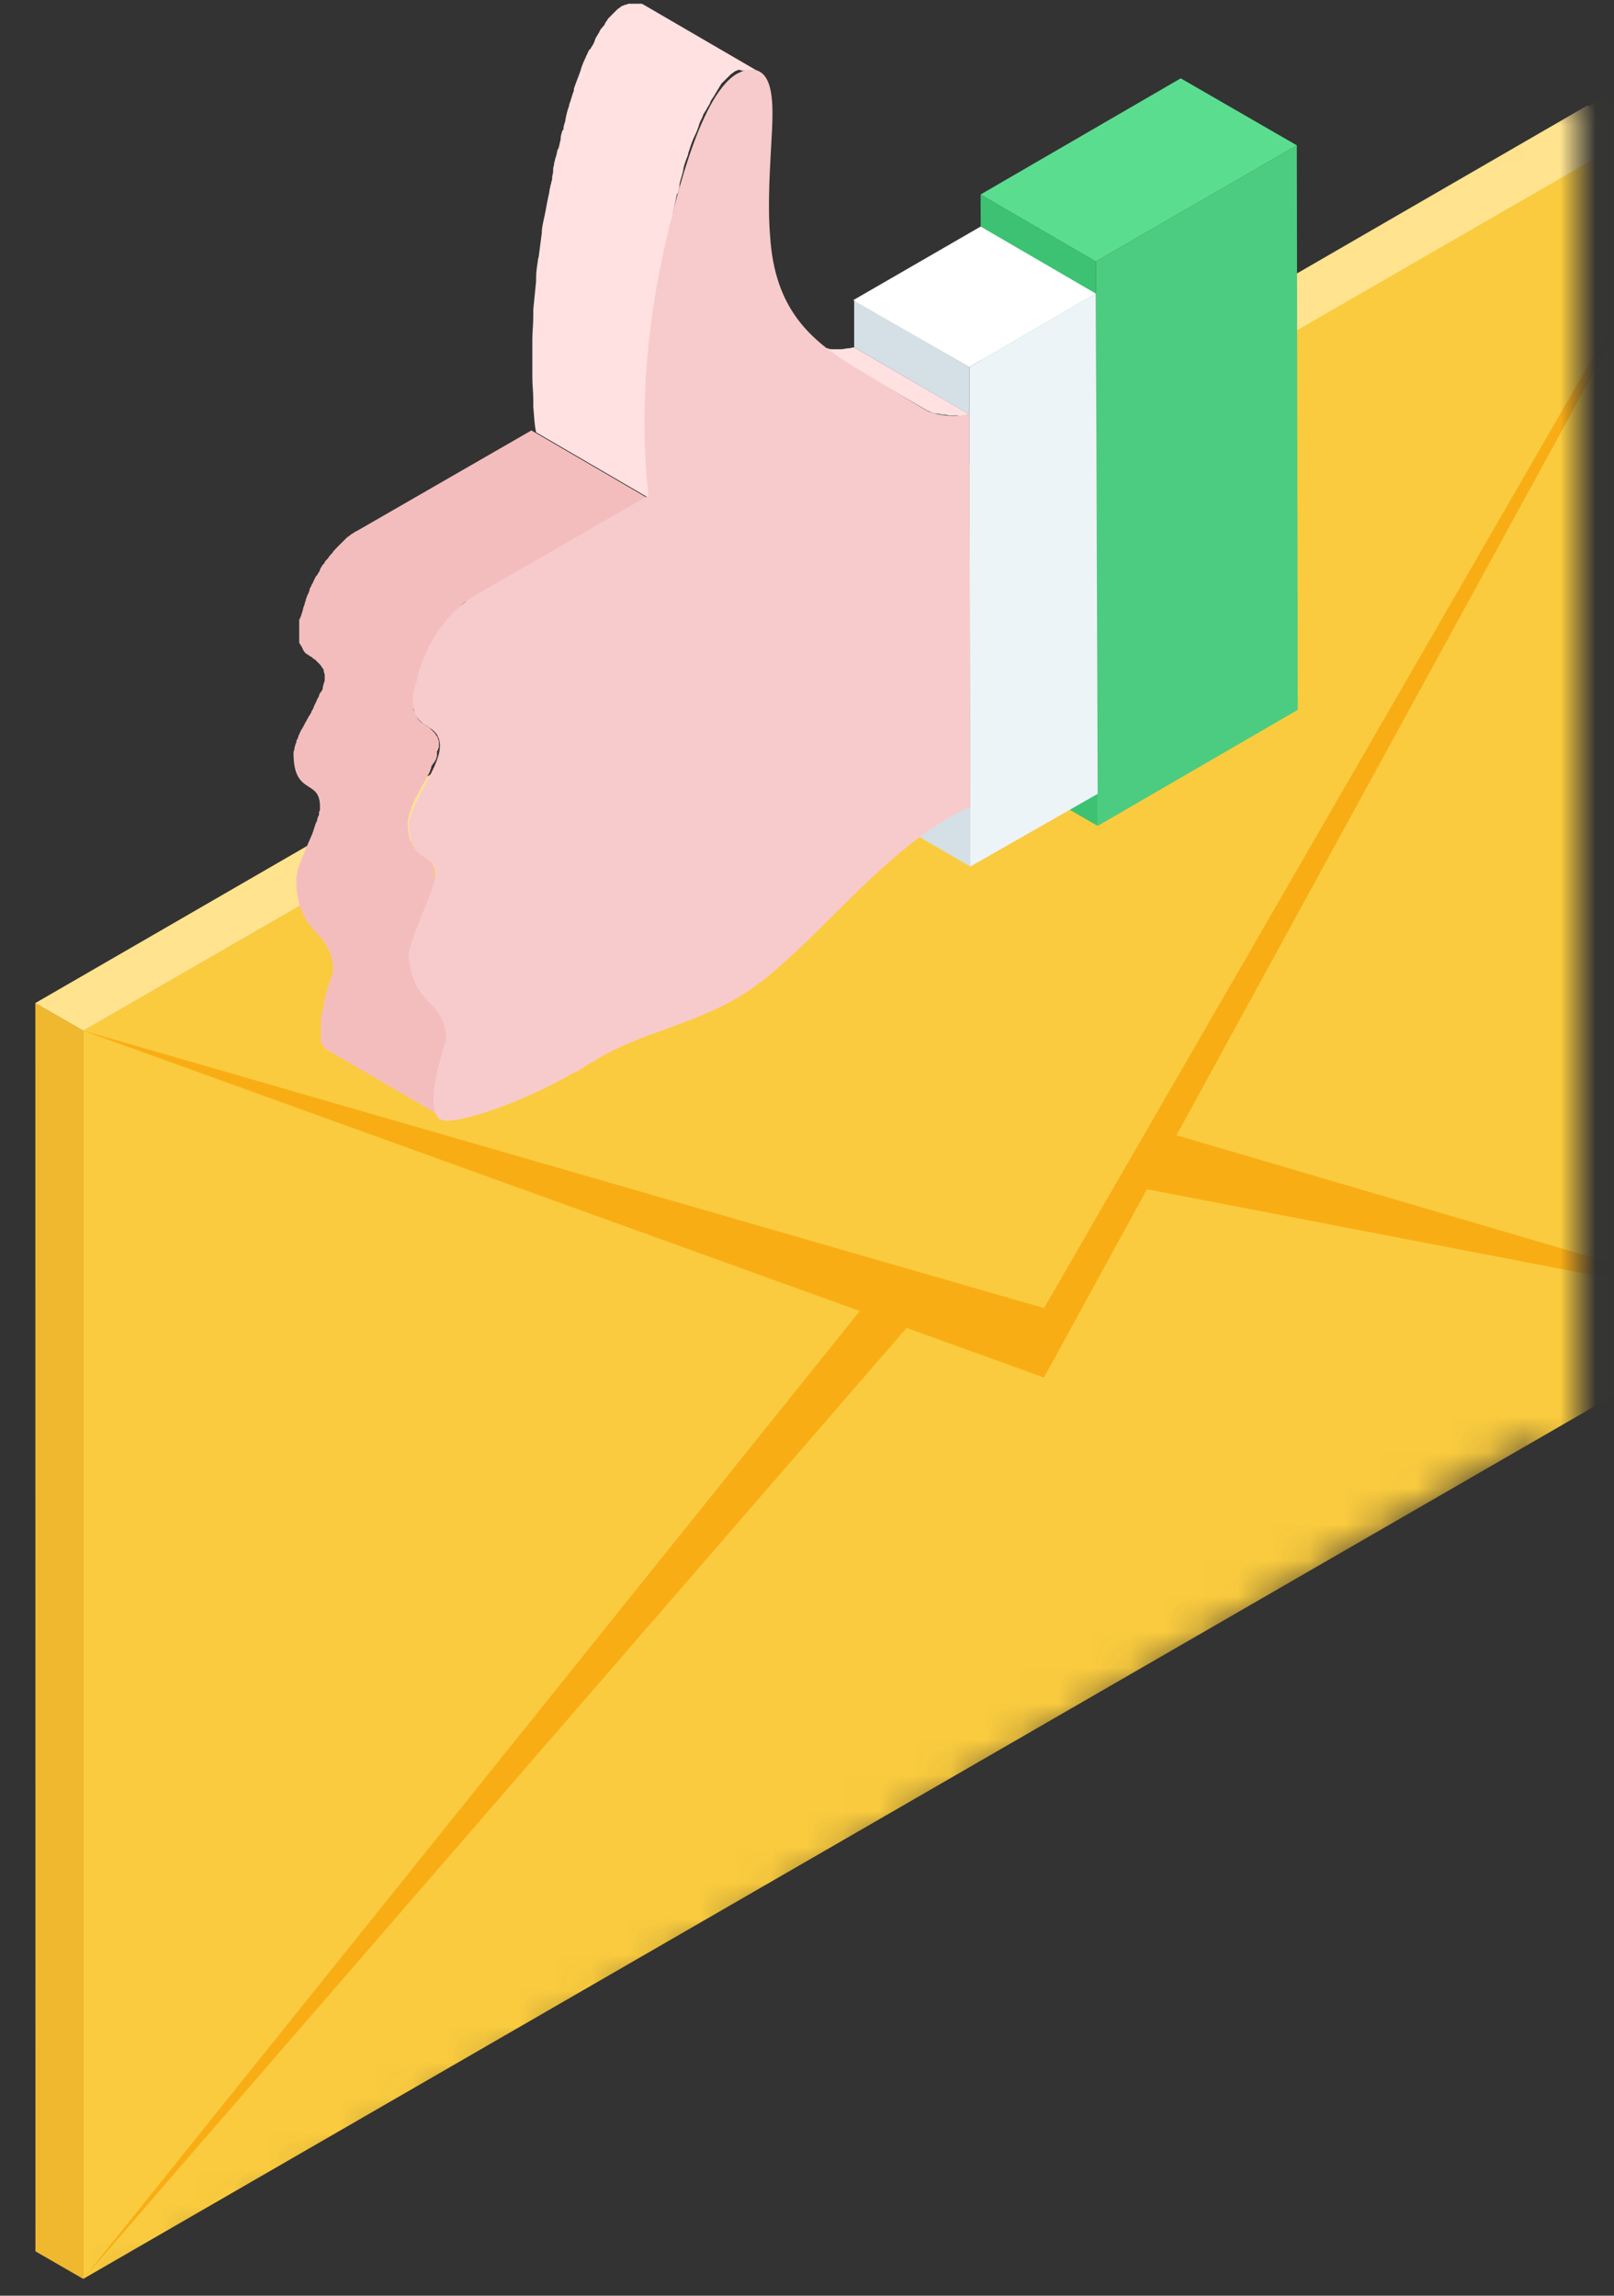
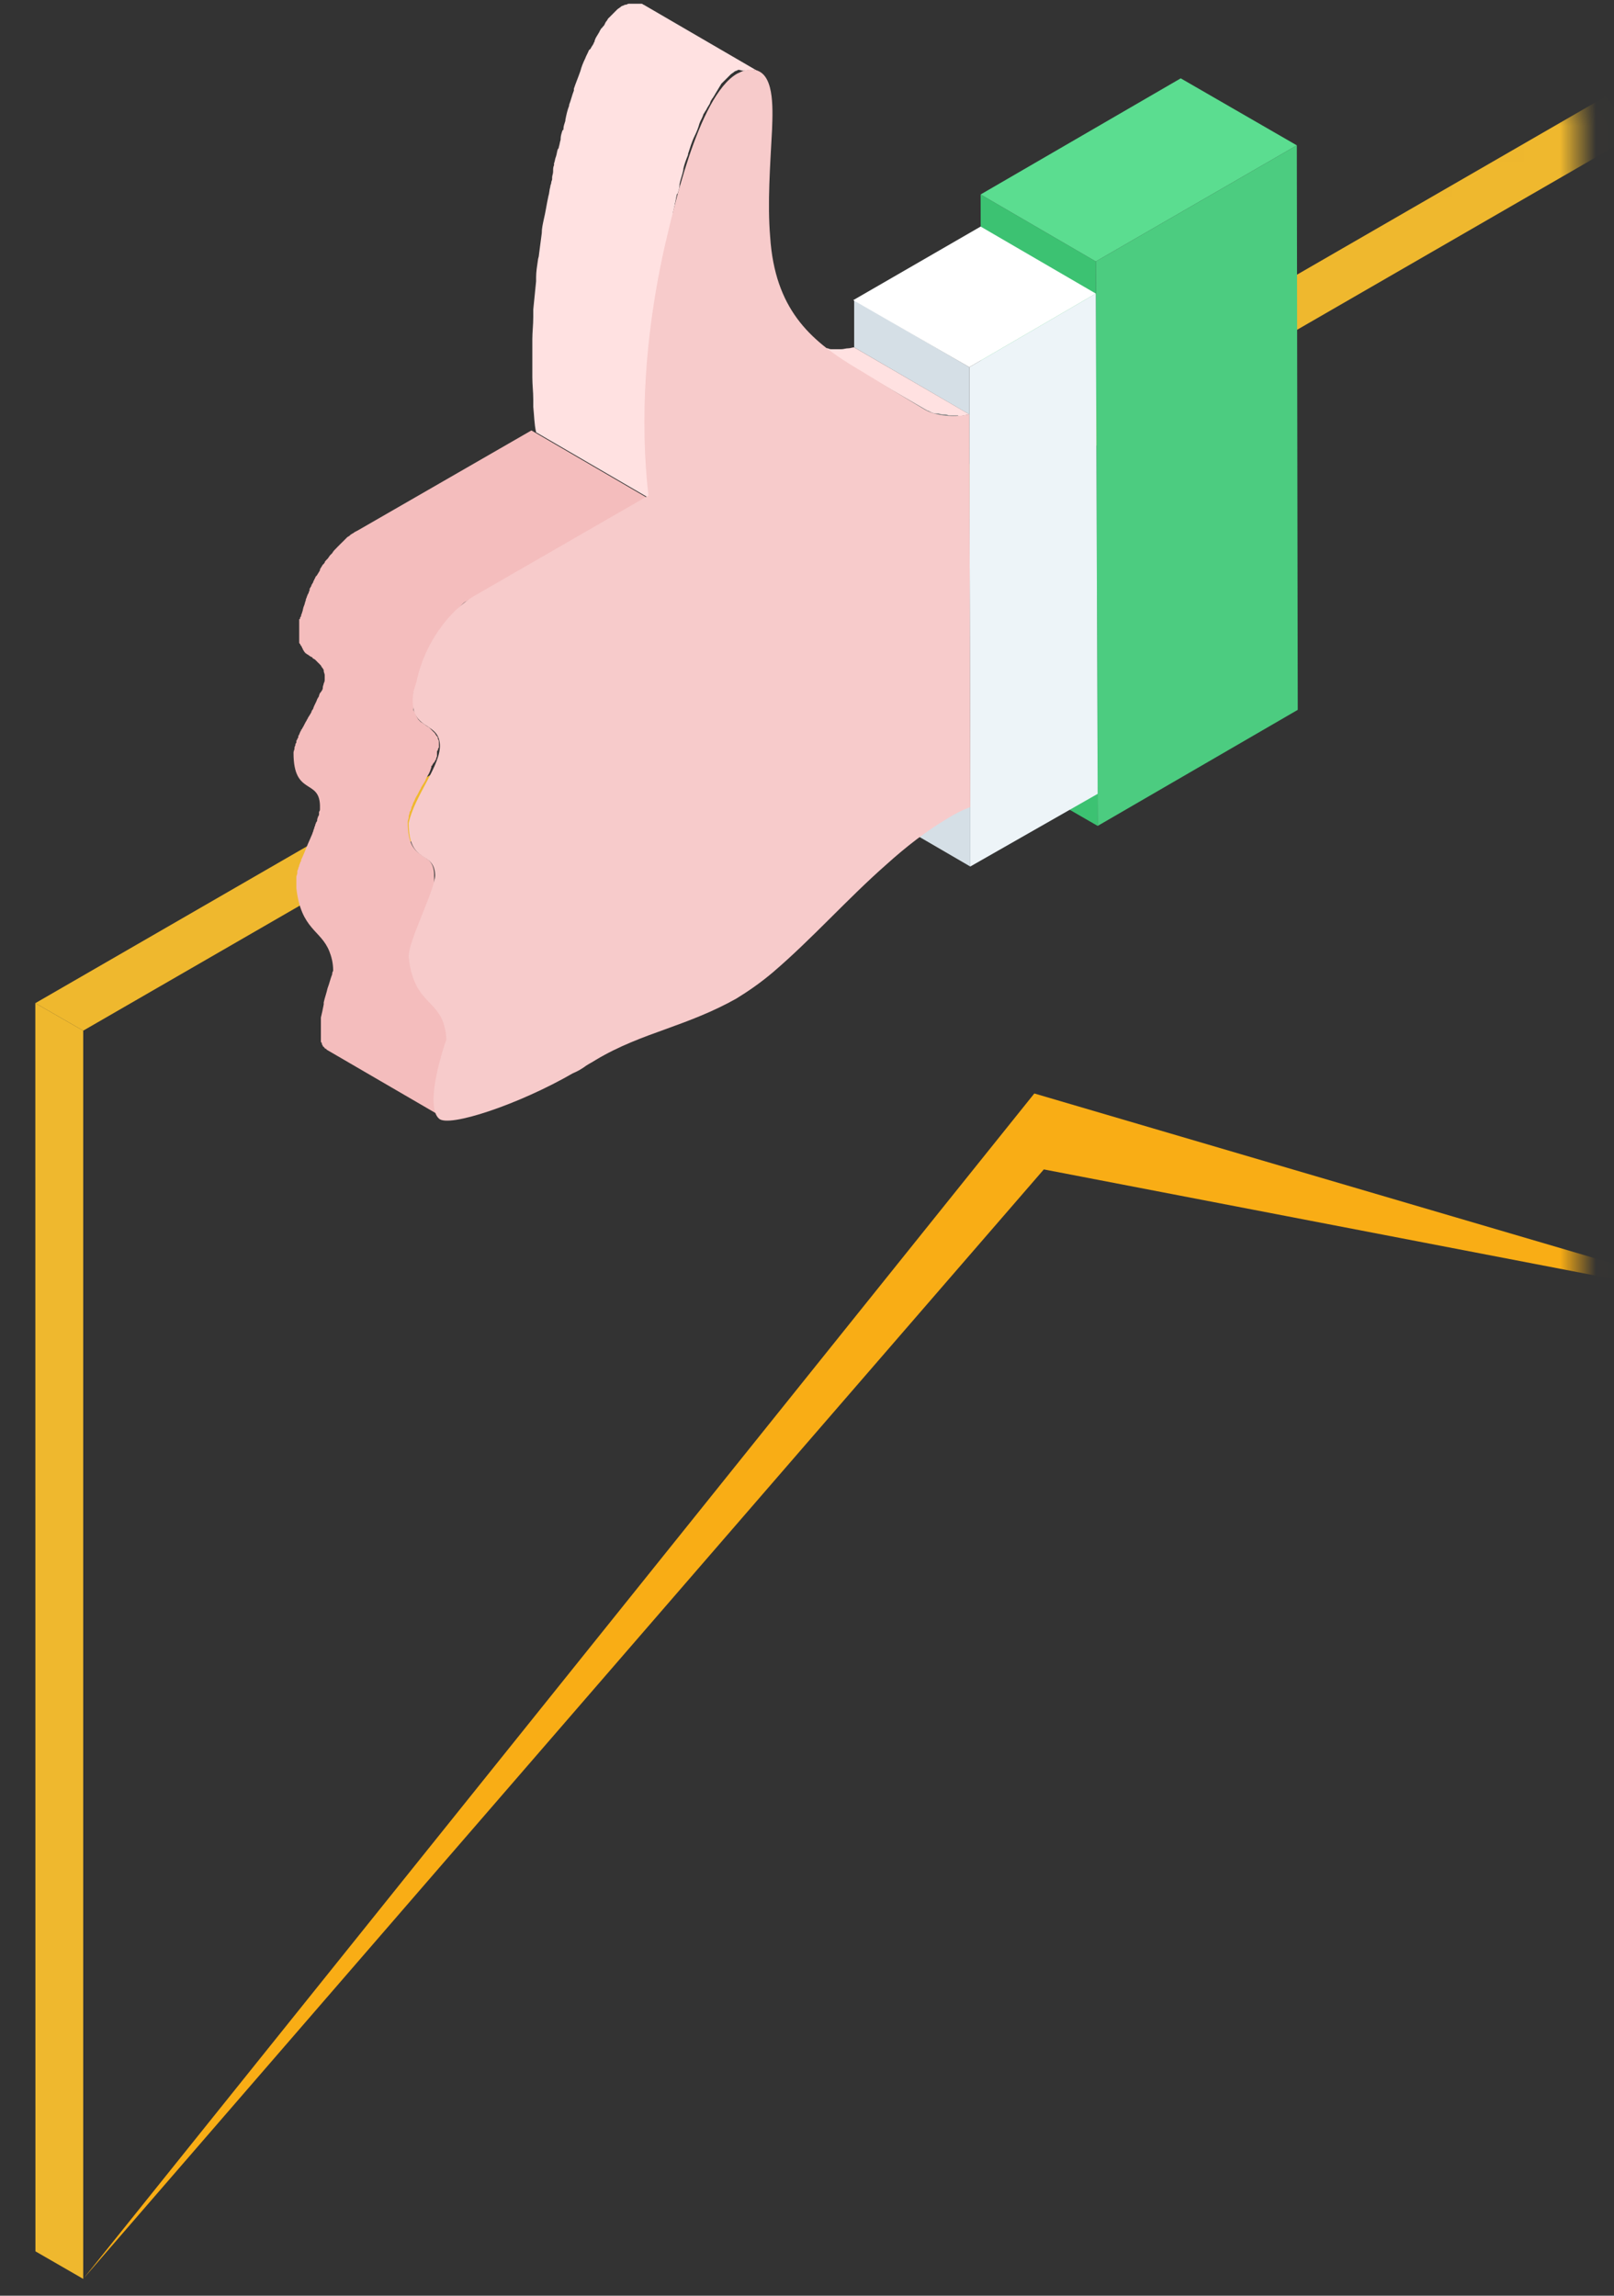
<svg xmlns="http://www.w3.org/2000/svg" xmlns:xlink="http://www.w3.org/1999/xlink" width="45px" height="64px" viewBox="0 0 45 64" version="1.1">
  <rect x="0" y="0" width="45" height="64" fill="#333333" stroke="none" />
  <title>Group 13</title>
  <desc>Created with Sketch.</desc>
  <defs>
    <path d="M43.466,0.23 L0.318,24.659 L0.318,64.474 L43.471,38.346 C43.936,38.614 44.463,38.817 45.012,38.991 L45.012,32.21 L45.012,0.644 C44.481,0.534 43.963,0.396 43.466,0.23 Z" id="path-1" />
  </defs>
  <g id="Desktop" stroke="none" stroke-width="1" fill="none" fill-rule="evenodd">
    <g id="Main-page" transform="translate(-196, -1620)">
      <g id="Subscribe" transform="translate(165, 1598)">
        <g id="Group-34">
          <g id="Group-13" transform="translate(30, 22)">
            <g id="XMLID_1_-Clipped" transform="translate(0, 2)">
              <mask id="mask-2" fill="white">
                <use xlink:href="#path-1" />
              </mask>
              <g id="SVGID_1_" />
              <g id="XMLID_1_" mask="url(#mask-2)">
                <g transform="translate(1.826, -1.369)" id="XMLID_2_">
                  <g>
-                     <polygon id="XMLID_8_" fill="#FACB3E" fill-rule="nonzero" points="1.494 28.102 1.494 62.9 48.372 35.837 48.372 1.038" />
                    <polygon id="XMLID_7_" fill="#F9AD15" fill-rule="nonzero" points="1.494 62.9 28.012 29.853 48.372 35.837 28.277 31.97" />
-                     <polygon id="XMLID_6_" fill="#F9AD15" fill-rule="nonzero" points="1.494 28.102 28.282 37.771 48.372 1.038" />
-                     <polygon id="XMLID_5_" fill="#FACB3E" fill-rule="nonzero" points="1.494 28.102 28.282 35.837 48.372 1.038" />
                    <polygon id="XMLID_4_" fill="#EFB82E" fill-rule="nonzero" points="48.372 1.038 47.038 0.27 0.159 27.335 1.494 28.102" />
-                     <polygon id="XMLID_9_" fill="#FFE38F" fill-rule="nonzero" points="44.444 3.322 43.444 2.302 0.159 27.335 1.494 28.102" />
                    <polygon id="XMLID_3_" fill="#EFB82E" fill-rule="nonzero" points="0.159 27.335 0.162 62.132 1.494 62.9 1.494 28.102" />
                  </g>
                </g>
              </g>
            </g>
            <g id="Group-12" transform="translate(9, 0)" fill-rule="nonzero">
              <g id="Group" transform="translate(0, 0)">
                <polygon id="Path" fill="#4CCC80" points="28.157 4.052 28.183 19.789 22.604 23.025 22.552 7.289" />
                <polygon id="Path" fill="#3CC272" points="22.604 23.025 19.368 21.157 19.341 5.421 22.552 7.289" />
                <polygon id="Path" fill="#5BDD90" points="22.552 7.289 19.341 5.421 24.92 2.184 28.157 4.052" />
                <polygon id="Path" fill="#888888" points="19.052 22.499 15.842 20.631 15.789 9.684 19.026 11.552" />
                <polygon id="Path" fill="#EDF4F8" points="22.552 8.184 22.604 22.131 19.052 24.157 19.052 22.499 19.026 11.552 19.026 10.236" />
                <path d="M19.052,24.157 L15.842,22.289 L15.842,20.631 L19.052,22.499 L19.052,24.157 Z M19.026,10.236 L15.815,8.368 L15.815,9.684 L19.026,11.552 L19.026,10.236 Z" id="Shape" fill="#D5DFE6" />
                <polygon id="Path" fill="#FFFFFF" points="19.026 10.236 15.789 8.368 19.341 6.316 22.552 8.184" />
                <path d="M18.868,11.579 C18.92,11.579 18.973,11.552 19.026,11.552 L15.815,9.684 C15.763,9.684 15.71,9.71 15.657,9.71 C15.578,9.71 15.526,9.736 15.447,9.736 L15.42,9.736 C15.368,9.736 15.315,9.736 15.263,9.736 C15.236,9.736 15.21,9.736 15.21,9.736 C15.157,9.736 15.131,9.736 15.078,9.71 C15.052,9.71 15.026,9.71 15.026,9.71 C14.999,9.71 14.947,9.684 14.921,9.684 C14.894,9.684 14.894,9.684 14.868,9.658 C14.842,9.658 14.789,9.631 14.763,9.631 C14.736,9.631 14.736,9.631 14.71,9.605 C14.684,9.605 14.657,9.579 14.657,9.579 C14.631,9.579 14.605,9.552 14.605,9.552 L14.605,9.552 L14.605,9.552 L14.605,9.552 L17.815,11.421 L17.815,11.421 C17.841,11.421 17.841,11.447 17.868,11.447 C17.894,11.447 17.92,11.473 17.92,11.473 L17.92,11.473 C17.92,11.473 17.947,11.473 17.973,11.5 C17.999,11.5 18.026,11.526 18.078,11.526 C18.078,11.526 18.078,11.526 18.105,11.526 C18.105,11.526 18.131,11.526 18.157,11.526 C18.184,11.526 18.236,11.552 18.262,11.552 L18.289,11.552 L18.315,11.552 C18.368,11.552 18.394,11.552 18.447,11.579 C18.473,11.579 18.473,11.579 18.499,11.579 L18.526,11.579 C18.578,11.579 18.631,11.579 18.684,11.579 L18.71,11.579 L18.71,11.579 C18.71,11.605 18.789,11.605 18.868,11.579 L18.868,11.579 Z" id="Path" fill="#FFE1E1" />
                <path d="M3.526,19.552 C3.526,19.526 3.526,19.499 3.526,19.473 C3.526,19.447 3.526,19.394 3.526,19.368 C3.526,19.341 3.526,19.315 3.553,19.289 L3.553,19.262 C3.553,19.236 3.553,19.236 3.579,19.21 C3.579,19.183 3.579,19.157 3.605,19.157 C3.605,19.131 3.605,19.131 3.631,19.105 L3.631,19.105 C3.631,19.078 3.658,19.052 3.658,19.026 C3.658,18.973 3.684,18.894 3.71,18.841 C3.737,18.789 3.737,18.736 3.763,18.657 L3.763,18.631 C3.789,18.578 3.789,18.526 3.816,18.499 C3.816,18.473 3.842,18.473 3.842,18.447 C3.868,18.42 3.868,18.368 3.895,18.341 C3.895,18.315 3.921,18.315 3.921,18.289 C3.947,18.262 3.947,18.21 3.974,18.184 C3.974,18.157 4,18.131 4,18.131 C4.026,18.105 4.026,18.078 4.052,18.026 C4.052,17.999 4.079,17.999 4.079,17.973 C4.105,17.947 4.105,17.92 4.131,17.868 C4.131,17.841 4.158,17.841 4.158,17.815 C4.184,17.789 4.21,17.762 4.21,17.71 C4.21,17.684 4.237,17.684 4.237,17.657 C4.263,17.631 4.263,17.605 4.289,17.578 C4.316,17.552 4.342,17.526 4.342,17.499 C4.342,17.473 4.368,17.473 4.368,17.447 C4.395,17.42 4.421,17.368 4.447,17.341 C4.447,17.315 4.474,17.315 4.474,17.289 C4.526,17.236 4.579,17.184 4.605,17.131 L4.631,17.105 C4.658,17.078 4.684,17.052 4.71,17.026 C4.737,16.999 4.737,16.999 4.763,16.973 C4.789,16.947 4.816,16.92 4.842,16.894 C4.868,16.868 4.868,16.868 4.895,16.841 C4.921,16.815 4.947,16.789 5,16.763 C5.026,16.763 5.026,16.736 5.052,16.736 C5.105,16.71 5.158,16.684 5.184,16.657 L10.026,13.868 L6.816,12 L1.974,14.789 C1.921,14.815 1.868,14.842 1.842,14.868 C1.816,14.868 1.816,14.894 1.789,14.894 C1.763,14.921 1.737,14.947 1.684,14.973 C1.658,14.999 1.658,14.999 1.632,15.026 C1.605,15.052 1.579,15.078 1.553,15.105 C1.526,15.131 1.526,15.131 1.5,15.157 C1.474,15.184 1.447,15.21 1.421,15.236 L1.421,15.236 L1.395,15.263 C1.342,15.315 1.289,15.368 1.263,15.42 L1.237,15.447 C1.237,15.447 1.237,15.447 1.21,15.473 C1.184,15.499 1.158,15.552 1.132,15.578 L1.105,15.605 L1.105,15.605 C1.079,15.631 1.053,15.657 1.053,15.684 C1.026,15.71 1.026,15.736 1,15.736 L1,15.736 C1,15.763 0.974,15.763 0.974,15.789 C0.947,15.815 0.947,15.842 0.921,15.868 C0.921,15.868 0.921,15.868 0.921,15.894 C0.921,15.92 0.895,15.92 0.895,15.947 C0.868,15.973 0.868,15.999 0.842,16.026 C0.842,16.026 0.842,16.052 0.816,16.052 C0.816,16.078 0.789,16.078 0.789,16.105 C0.789,16.131 0.763,16.131 0.763,16.157 C0.763,16.184 0.737,16.184 0.737,16.21 C0.737,16.236 0.711,16.263 0.711,16.263 C0.711,16.289 0.684,16.289 0.684,16.315 C0.684,16.341 0.658,16.368 0.658,16.368 C0.658,16.394 0.632,16.394 0.632,16.42 L0.632,16.447 C0.632,16.473 0.605,16.499 0.605,16.526 C0.605,16.552 0.579,16.552 0.579,16.578 L0.579,16.578 C0.553,16.631 0.553,16.657 0.526,16.71 L0.526,16.736 L0.526,16.736 C0.5,16.789 0.5,16.841 0.474,16.894 L0.474,16.894 C0.447,16.947 0.447,17.026 0.421,17.078 C0.421,17.105 0.395,17.131 0.395,17.157 C0.395,17.184 0.395,17.184 0.368,17.21 C0.368,17.236 0.368,17.263 0.342,17.263 L0.342,17.289 L0.342,17.315 L0.342,17.341 L0.342,17.368 C0.342,17.394 0.342,17.394 0.342,17.42 L0.342,17.42 C0.342,17.447 0.342,17.473 0.342,17.526 C0.342,17.552 0.342,17.578 0.342,17.605 C0.342,17.631 0.342,17.657 0.342,17.684 C0.342,17.71 0.342,17.736 0.342,17.762 C0.342,17.789 0.342,17.815 0.342,17.841 C0.342,17.868 0.342,17.894 0.342,17.894 C0.342,17.92 0.342,17.947 0.368,17.947 C0.368,17.973 0.368,17.973 0.395,17.999 C0.395,18.026 0.421,18.026 0.421,18.052 C0.421,18.078 0.447,18.078 0.447,18.105 C0.447,18.131 0.474,18.131 0.474,18.157 L0.5,18.184 C0.5,18.21 0.526,18.21 0.526,18.21 L0.553,18.236 C0.579,18.236 0.579,18.262 0.605,18.262 L0.632,18.289 C0.658,18.289 0.658,18.315 0.684,18.315 C0.684,18.315 0.711,18.315 0.711,18.341 C0.737,18.368 0.763,18.368 0.789,18.394 L0.816,18.42 L0.842,18.447 L0.868,18.473 L0.895,18.499 L0.921,18.526 L0.947,18.552 C0.947,18.578 0.974,18.578 0.974,18.605 L1,18.631 C1,18.657 1.026,18.657 1.026,18.684 L1.026,18.71 C1.026,18.736 1.053,18.789 1.053,18.815 C1.053,18.868 1.053,18.894 1.053,18.947 C1.053,18.973 1.053,18.999 1.026,19.052 L1.026,19.052 C1.026,19.078 1,19.131 1,19.157 C1,19.157 1,19.157 1,19.183 C1,19.21 0.974,19.262 0.947,19.289 C0.947,19.289 0.947,19.315 0.921,19.315 C0.921,19.341 0.895,19.368 0.895,19.394 C0.895,19.42 0.868,19.447 0.868,19.447 C0.868,19.473 0.842,19.473 0.842,19.499 C0.816,19.578 0.763,19.657 0.737,19.736 C0.737,19.762 0.711,19.789 0.711,19.789 C0.684,19.815 0.684,19.868 0.658,19.894 C0.632,19.947 0.605,19.973 0.579,20.026 C0.579,20.052 0.553,20.052 0.553,20.078 L0.553,20.078 C0.5,20.157 0.474,20.236 0.421,20.315 C0.421,20.315 0.421,20.341 0.395,20.341 L0.395,20.368 C0.368,20.394 0.368,20.42 0.342,20.473 C0.342,20.499 0.316,20.499 0.316,20.526 L0.316,20.552 C0.316,20.578 0.289,20.578 0.289,20.605 C0.289,20.631 0.263,20.631 0.263,20.657 L0.263,20.683 C0.263,20.71 0.263,20.71 0.237,20.736 L0.237,20.762 C0.237,20.789 0.211,20.815 0.211,20.841 C0.211,20.841 0.211,20.841 0.211,20.868 L0.211,20.868 C0.211,20.894 0.184,20.947 0.184,20.973 L0.184,20.999 C0.184,22.183 0.895,21.71 0.921,22.447 C0.921,22.473 0.921,22.499 0.921,22.525 C0.921,22.525 0.921,22.525 0.921,22.552 C0.921,22.578 0.921,22.604 0.895,22.631 C0.895,22.657 0.895,22.657 0.895,22.683 C0.895,22.71 0.895,22.736 0.868,22.762 C0.868,22.789 0.842,22.815 0.842,22.868 C0.842,22.894 0.842,22.894 0.816,22.92 C0.816,22.947 0.789,22.973 0.789,22.999 C0.789,23.025 0.763,23.052 0.763,23.078 C0.763,23.104 0.737,23.131 0.737,23.157 C0.737,23.183 0.711,23.21 0.711,23.236 C0.658,23.368 0.605,23.473 0.553,23.604 C0.5,23.736 0.447,23.868 0.395,23.973 C0.395,23.973 0.395,23.973 0.395,23.999 C0.395,24.025 0.368,24.025 0.368,24.052 C0.368,24.078 0.342,24.104 0.342,24.131 C0.342,24.157 0.316,24.183 0.316,24.21 C0.316,24.236 0.289,24.262 0.289,24.289 L0.289,24.315 L0.289,24.341 C0.289,24.368 0.263,24.42 0.263,24.446 L0.263,24.473 C0.263,24.499 0.263,24.499 0.263,24.525 C0.263,24.552 0.263,24.552 0.263,24.578 L0.263,24.604 C0.263,24.631 0.263,24.657 0.263,24.657 C0.263,24.657 0.263,24.657 0.263,24.683 L0.263,24.683 C0.263,24.71 0.263,24.736 0.263,24.762 C0.395,25.92 0.947,25.92 1.184,26.525 C1.237,26.657 1.289,26.841 1.289,27.052 C1.289,27.078 1.263,27.104 1.263,27.131 C1.263,27.131 1.263,27.131 1.263,27.157 C1.21,27.288 1.184,27.42 1.132,27.552 L1.132,27.552 L1.132,27.552 C1.105,27.683 1.053,27.815 1.026,27.946 C1.026,27.946 1.026,27.946 1.026,27.973 C1.026,27.973 1.026,27.973 1.026,27.999 C1,28.131 0.974,28.262 0.947,28.367 L0.947,28.367 C0.947,28.394 0.947,28.42 0.947,28.446 C0.947,28.473 0.947,28.499 0.947,28.525 C0.947,28.552 0.947,28.578 0.947,28.604 C0.947,28.631 0.947,28.657 0.947,28.657 C0.947,28.683 0.947,28.709 0.947,28.736 C0.947,28.762 0.947,28.762 0.947,28.788 C0.947,28.815 0.947,28.841 0.947,28.867 C0.947,28.894 0.947,28.894 0.947,28.92 C0.947,28.946 0.947,28.973 0.947,28.973 C0.947,28.999 0.947,28.999 0.947,29.025 C0.947,29.052 0.947,29.052 0.974,29.078 L0.974,29.104 C0.974,29.131 1,29.131 1,29.157 C1,29.157 1,29.183 1.026,29.183 C1.053,29.209 1.053,29.236 1.079,29.236 C1.079,29.236 1.105,29.236 1.105,29.262 L4.316,31.13 C4.316,31.13 4.289,31.13 4.289,31.104 C4.263,31.078 4.263,31.051 4.237,31.051 C4.237,31.051 4.237,31.025 4.21,31.025 C4.21,30.999 4.184,30.999 4.184,30.973 L4.184,30.946 C4.184,30.92 4.184,30.92 4.158,30.894 C4.158,30.867 4.158,30.867 4.158,30.841 C4.158,30.815 4.158,30.815 4.158,30.788 C4.158,30.762 4.158,30.762 4.158,30.736 C4.158,30.709 4.158,30.683 4.158,30.657 C4.158,30.63 4.158,30.604 4.158,30.604 C4.158,30.578 4.158,30.552 4.158,30.525 C4.158,30.499 4.158,30.473 4.158,30.473 C4.158,30.446 4.158,30.42 4.158,30.394 C4.158,30.367 4.158,30.341 4.158,30.315 C4.158,30.288 4.158,30.262 4.158,30.236 C4.184,30.104 4.184,29.999 4.237,29.867 L4.237,29.841 C4.263,29.709 4.289,29.578 4.342,29.446 L4.342,29.446 C4.368,29.315 4.421,29.183 4.474,29.052 C4.474,29.025 4.5,28.973 4.5,28.946 L4.5,28.946 C4.421,27.762 3.605,28.104 3.447,26.657 C3.447,26.631 3.447,26.604 3.447,26.578 C3.447,26.578 3.447,26.578 3.447,26.552 C3.447,26.525 3.447,26.499 3.474,26.473 C3.474,26.446 3.474,26.446 3.474,26.42 C3.474,26.394 3.474,26.367 3.5,26.341 C3.5,26.315 3.526,26.288 3.526,26.236 C3.526,26.21 3.526,26.21 3.553,26.183 C3.553,26.157 3.579,26.131 3.579,26.104 C3.579,26.078 3.605,26.052 3.605,26.025 C3.605,25.999 3.631,25.973 3.631,25.946 C3.631,25.92 3.658,25.894 3.658,25.867 C3.71,25.736 3.763,25.631 3.816,25.499 C3.868,25.367 3.921,25.262 3.974,25.131 C3.974,25.131 3.974,25.131 3.974,25.104 C3.974,25.078 4,25.078 4,25.052 C4,25.025 4.026,24.999 4.026,24.973 C4.026,24.946 4.052,24.92 4.052,24.894 C4.052,24.867 4.079,24.841 4.079,24.815 L4.079,24.789 L4.079,24.762 C4.079,24.736 4.105,24.683 4.105,24.657 L4.105,24.631 C4.105,24.604 4.105,24.604 4.105,24.604 C4.105,24.578 4.105,24.578 4.105,24.552 L4.105,24.525 C4.105,24.499 4.105,24.473 4.105,24.473 C4.105,24.473 4.105,24.473 4.105,24.446 L4.105,24.446 C4.105,24.42 4.105,24.394 4.105,24.368 C4.079,23.657 3.368,24.104 3.368,22.92 C3.368,22.868 3.395,22.815 3.395,22.789 C3.395,22.789 3.395,22.789 3.395,22.762 C3.395,22.736 3.421,22.683 3.421,22.657 C3.421,22.631 3.421,22.631 3.447,22.604 C3.447,22.578 3.474,22.552 3.474,22.499 C3.474,22.473 3.5,22.473 3.5,22.447 C3.5,22.42 3.526,22.394 3.526,22.368 C3.553,22.341 3.553,22.315 3.579,22.262 C3.579,22.236 3.605,22.236 3.605,22.21 C3.658,22.131 3.684,22.052 3.737,21.973 C3.737,21.947 3.763,21.92 3.763,21.92 C3.789,21.868 3.816,21.841 3.842,21.789 C3.868,21.762 3.868,21.71 3.895,21.683 C3.895,21.657 3.921,21.657 3.921,21.631 L3.921,21.631 C3.974,21.552 4,21.473 4.026,21.394 L4.026,21.368 C4.026,21.368 4.026,21.341 4.052,21.341 C4.052,21.315 4.079,21.289 4.079,21.289 C4.079,21.289 4.079,21.262 4.105,21.262 C4.105,21.236 4.131,21.236 4.131,21.21 C4.131,21.21 4.131,21.183 4.158,21.183 C4.158,21.183 4.158,21.183 4.158,21.157 C4.158,21.131 4.184,21.104 4.184,21.078 C4.184,21.078 4.184,21.078 4.184,21.052 C4.184,21.052 4.184,21.052 4.184,21.026 C4.184,20.999 4.184,20.999 4.184,20.973 C4.184,20.947 4.184,20.92 4.21,20.92 L4.21,20.92 L4.21,20.92 C4.21,20.894 4.21,20.868 4.237,20.841 L4.237,20.841 C4.237,20.789 4.237,20.762 4.237,20.71 C4.237,20.657 4.237,20.631 4.21,20.605 L4.21,20.578 C4.21,20.552 4.184,20.526 4.184,20.526 L4.158,20.499 C4.158,20.473 4.131,20.473 4.131,20.447 L4.105,20.42 L4.079,20.394 L4.052,20.368 L4.026,20.341 L4,20.315 L3.974,20.289 C3.947,20.262 3.921,20.262 3.895,20.236 C3.895,20.236 3.868,20.236 3.868,20.21 C3.842,20.21 3.842,20.183 3.816,20.183 L3.789,20.157 C3.763,20.157 3.763,20.131 3.737,20.131 L3.71,20.105 L3.684,20.078 L3.658,20.052 C3.658,20.026 3.631,20.026 3.631,19.999 C3.631,19.999 3.605,19.973 3.605,19.947 C3.605,19.92 3.579,19.92 3.579,19.894 C3.579,19.868 3.579,19.868 3.553,19.841 C3.553,19.815 3.526,19.815 3.526,19.789 C3.526,19.762 3.526,19.736 3.526,19.736 C3.526,19.71 3.526,19.683 3.526,19.657 C3.526,19.631 3.526,19.605 3.526,19.578 C3.526,19.605 3.526,19.578 3.526,19.552 Z" id="Path" fill="#F4BDBD" />
                <path d="M12.763,1.974 C12.763,1.947 12.789,1.947 12.763,1.974 C12.815,1.974 12.842,1.947 12.894,1.947 L12.894,1.947 C12.921,1.947 12.973,1.947 13,1.947 C13.026,1.947 13.052,1.947 13.078,1.974 L13.078,1.974 C13.105,1.974 13.131,2 13.157,2 L9.947,0.132 L9.947,0.132 C9.921,0.132 9.921,0.105 9.894,0.105 L9.868,0.105 L9.868,0.105 L9.868,0.105 C9.842,0.105 9.842,0.105 9.815,0.105 L9.789,0.105 C9.763,0.105 9.763,0.105 9.736,0.105 C9.71,0.105 9.684,0.105 9.658,0.105 L9.658,0.105 L9.658,0.105 C9.631,0.105 9.631,0.105 9.605,0.105 L9.579,0.105 L9.552,0.105 C9.552,0.105 9.552,0.105 9.526,0.105 C9.5,0.105 9.473,0.132 9.447,0.132 C9.447,0.132 9.447,0.132 9.421,0.132 L9.421,0.132 C9.394,0.158 9.342,0.158 9.315,0.184 C9.289,0.211 9.236,0.237 9.21,0.263 L9.184,0.289 C9.158,0.316 9.131,0.342 9.105,0.368 C9.105,0.368 9.105,0.368 9.079,0.395 L9.052,0.421 C9.026,0.447 9,0.474 9,0.474 L8.973,0.5 L8.947,0.526 C8.947,0.553 8.921,0.553 8.921,0.579 L8.894,0.605 C8.894,0.632 8.868,0.632 8.868,0.658 C8.868,0.684 8.842,0.684 8.842,0.711 C8.842,0.711 8.842,0.711 8.815,0.737 C8.789,0.763 8.789,0.789 8.763,0.789 C8.763,0.816 8.737,0.816 8.737,0.842 L8.737,0.842 C8.71,0.868 8.71,0.895 8.71,0.895 C8.684,0.921 8.684,0.947 8.658,0.974 L8.658,0.974 C8.658,1 8.631,1 8.631,1.026 C8.605,1.053 8.605,1.079 8.579,1.132 C8.579,1.132 8.579,1.132 8.579,1.158 C8.579,1.158 8.552,1.184 8.552,1.21 C8.526,1.263 8.5,1.289 8.473,1.342 C8.473,1.342 8.473,1.368 8.447,1.368 C8.447,1.368 8.447,1.395 8.421,1.395 C8.394,1.474 8.342,1.553 8.315,1.632 L8.315,1.632 L8.315,1.632 C8.263,1.737 8.21,1.868 8.184,1.974 L8.184,1.974 L8.184,1.974 C8.131,2.131 8.052,2.316 8,2.474 C8,2.474 8,2.474 8,2.5 C8,2.5 8,2.5 8,2.526 C7.947,2.658 7.921,2.789 7.868,2.921 L7.868,2.947 C7.816,3.079 7.789,3.21 7.763,3.342 L7.763,3.342 L7.763,3.368 C7.737,3.447 7.71,3.526 7.71,3.579 C7.71,3.605 7.71,3.631 7.684,3.631 C7.658,3.71 7.631,3.789 7.631,3.868 C7.631,3.868 7.631,3.868 7.631,3.895 C7.605,3.974 7.605,4.026 7.579,4.105 C7.579,4.131 7.579,4.131 7.552,4.158 C7.526,4.237 7.526,4.289 7.5,4.368 L7.5,4.368 C7.473,4.421 7.473,4.5 7.447,4.552 C7.447,4.579 7.447,4.579 7.447,4.605 C7.421,4.658 7.421,4.71 7.421,4.789 L7.421,4.789 C7.421,4.842 7.394,4.895 7.394,4.947 C7.394,4.973 7.394,4.973 7.394,5 C7.394,5.026 7.368,5.052 7.368,5.105 C7.368,5.131 7.342,5.158 7.342,5.21 C7.316,5.289 7.316,5.395 7.289,5.473 C7.237,5.71 7.21,5.921 7.158,6.131 C7.131,6.263 7.105,6.368 7.105,6.5 C7.079,6.71 7.052,6.894 7.026,7.105 C7.026,7.158 7,7.21 7,7.237 C6.973,7.421 6.947,7.579 6.947,7.737 C6.947,7.763 6.947,7.789 6.947,7.842 C6.921,8.105 6.894,8.368 6.868,8.631 C6.868,8.71 6.868,8.763 6.868,8.842 C6.868,9.052 6.842,9.263 6.842,9.447 C6.842,9.5 6.842,9.579 6.842,9.631 C6.842,9.894 6.842,10.131 6.842,10.368 C6.842,10.421 6.842,10.473 6.842,10.526 C6.842,10.736 6.868,10.921 6.868,11.131 C6.868,11.21 6.868,11.263 6.868,11.342 C6.894,11.579 6.894,11.815 6.947,12.052 L10.158,13.921 C10.131,13.684 10.105,13.447 10.079,13.21 C10.079,13.131 10.079,13.078 10.079,13 C10.079,12.815 10.052,12.605 10.052,12.394 C10.052,12.342 10.052,12.289 10.052,12.236 C10.052,12 10.052,11.736 10.052,11.5 C10.052,11.447 10.052,11.368 10.052,11.315 C10.052,11.105 10.079,10.921 10.079,10.71 C10.079,10.631 10.079,10.579 10.079,10.5 C10.105,10.236 10.105,9.973 10.158,9.71 C10.158,9.684 10.158,9.658 10.158,9.605 C10.184,9.394 10.21,9.158 10.236,8.947 C10.263,8.763 10.289,8.552 10.315,8.342 C10.342,8.21 10.342,8.105 10.368,7.973 C10.394,7.763 10.447,7.526 10.5,7.316 C10.526,7.184 10.552,7.079 10.579,6.947 C10.579,6.894 10.605,6.842 10.605,6.789 C10.605,6.737 10.631,6.684 10.631,6.631 L10.631,6.631 C10.631,6.579 10.658,6.526 10.658,6.447 C10.658,6.421 10.658,6.421 10.658,6.394 C10.684,6.342 10.684,6.263 10.71,6.21 C10.71,6.21 10.71,6.21 10.71,6.184 C10.736,6.105 10.736,6.052 10.763,5.973 C10.763,5.947 10.763,5.947 10.763,5.921 C10.789,5.842 10.789,5.789 10.815,5.71 L10.815,5.684 C10.842,5.605 10.842,5.526 10.868,5.447 C10.868,5.421 10.868,5.421 10.894,5.395 C10.921,5.316 10.947,5.237 10.947,5.158 L10.947,5.131 C10.973,5 11.026,4.868 11.052,4.737 C11.052,4.737 11.052,4.737 11.052,4.71 C11.079,4.579 11.131,4.447 11.184,4.316 L11.184,4.289 C11.236,4.131 11.289,3.947 11.368,3.789 L11.368,3.789 C11.421,3.684 11.473,3.553 11.5,3.447 L11.5,3.447 C11.526,3.368 11.579,3.289 11.605,3.21 C11.605,3.184 11.631,3.158 11.631,3.158 C11.657,3.105 11.684,3.079 11.71,3.026 C11.71,3 11.736,3 11.736,2.974 C11.763,2.947 11.763,2.921 11.789,2.895 C11.789,2.868 11.815,2.842 11.815,2.816 C11.842,2.789 11.842,2.763 11.868,2.737 C11.894,2.71 11.894,2.684 11.921,2.658 C11.921,2.631 11.947,2.631 11.947,2.605 C11.973,2.579 11.973,2.553 12,2.526 C12,2.5 12.026,2.5 12.026,2.474 C12.052,2.447 12.052,2.421 12.079,2.395 C12.079,2.368 12.105,2.368 12.105,2.342 C12.131,2.316 12.131,2.316 12.157,2.289 C12.184,2.263 12.21,2.237 12.21,2.237 C12.236,2.21 12.236,2.21 12.263,2.184 C12.289,2.158 12.315,2.131 12.342,2.105 L12.368,2.079 C12.394,2.053 12.447,2.026 12.473,2 C12.5,1.974 12.552,1.974 12.578,1.947 C12.578,1.947 12.578,1.947 12.605,1.947 C12.71,1.974 12.736,1.974 12.763,1.974 Z" id="Path" fill="#FFE1E1" />
                <path d="M12.552,2.053 C12.71,1.974 12.842,1.921 13.026,1.947 C13.578,2.026 13.552,2.947 13.526,3.605 C13.473,4.631 13.394,5.658 13.473,6.605 C13.605,8.605 14.578,9.473 15.789,10.21 C16.447,10.605 17.078,11 17.736,11.394 C18.026,11.579 18.526,11.657 19.026,11.552 L19.052,22.499 C18.841,22.578 18.631,22.683 18.42,22.815 C17.841,23.157 17.263,23.604 16.71,24.104 C15.631,25.052 14.631,26.183 13.552,27.104 C13.21,27.394 12.868,27.631 12.526,27.841 C11.868,28.209 11.236,28.446 10.579,28.683 C9.921,28.92 9.263,29.157 8.605,29.552 C8.526,29.604 8.421,29.657 8.342,29.709 C8.237,29.788 8.105,29.867 7.973,29.92 C6.473,30.788 4.5,31.446 4.237,31.183 C3.921,30.894 4.158,29.815 4.447,28.973 C4.368,27.788 3.553,28.131 3.395,26.683 C3.368,26.262 4.131,24.815 4.131,24.394 C4.105,23.683 3.395,24.131 3.395,22.947 C3.553,22.183 4.316,21.315 4.263,20.736 C4.21,20.078 3.368,20.394 3.526,19.289 C3.553,19.183 3.605,19.052 3.631,18.92 C3.842,17.973 4.5,17.026 5.237,16.605 L10.079,13.815 C9.842,11.736 9.973,9.368 10.526,6.894 C10.736,6.026 11.447,2.684 12.552,2.053 Z" id="Path" fill="#F7CBCB" />
              </g>
            </g>
          </g>
        </g>
      </g>
    </g>
  </g>
</svg>